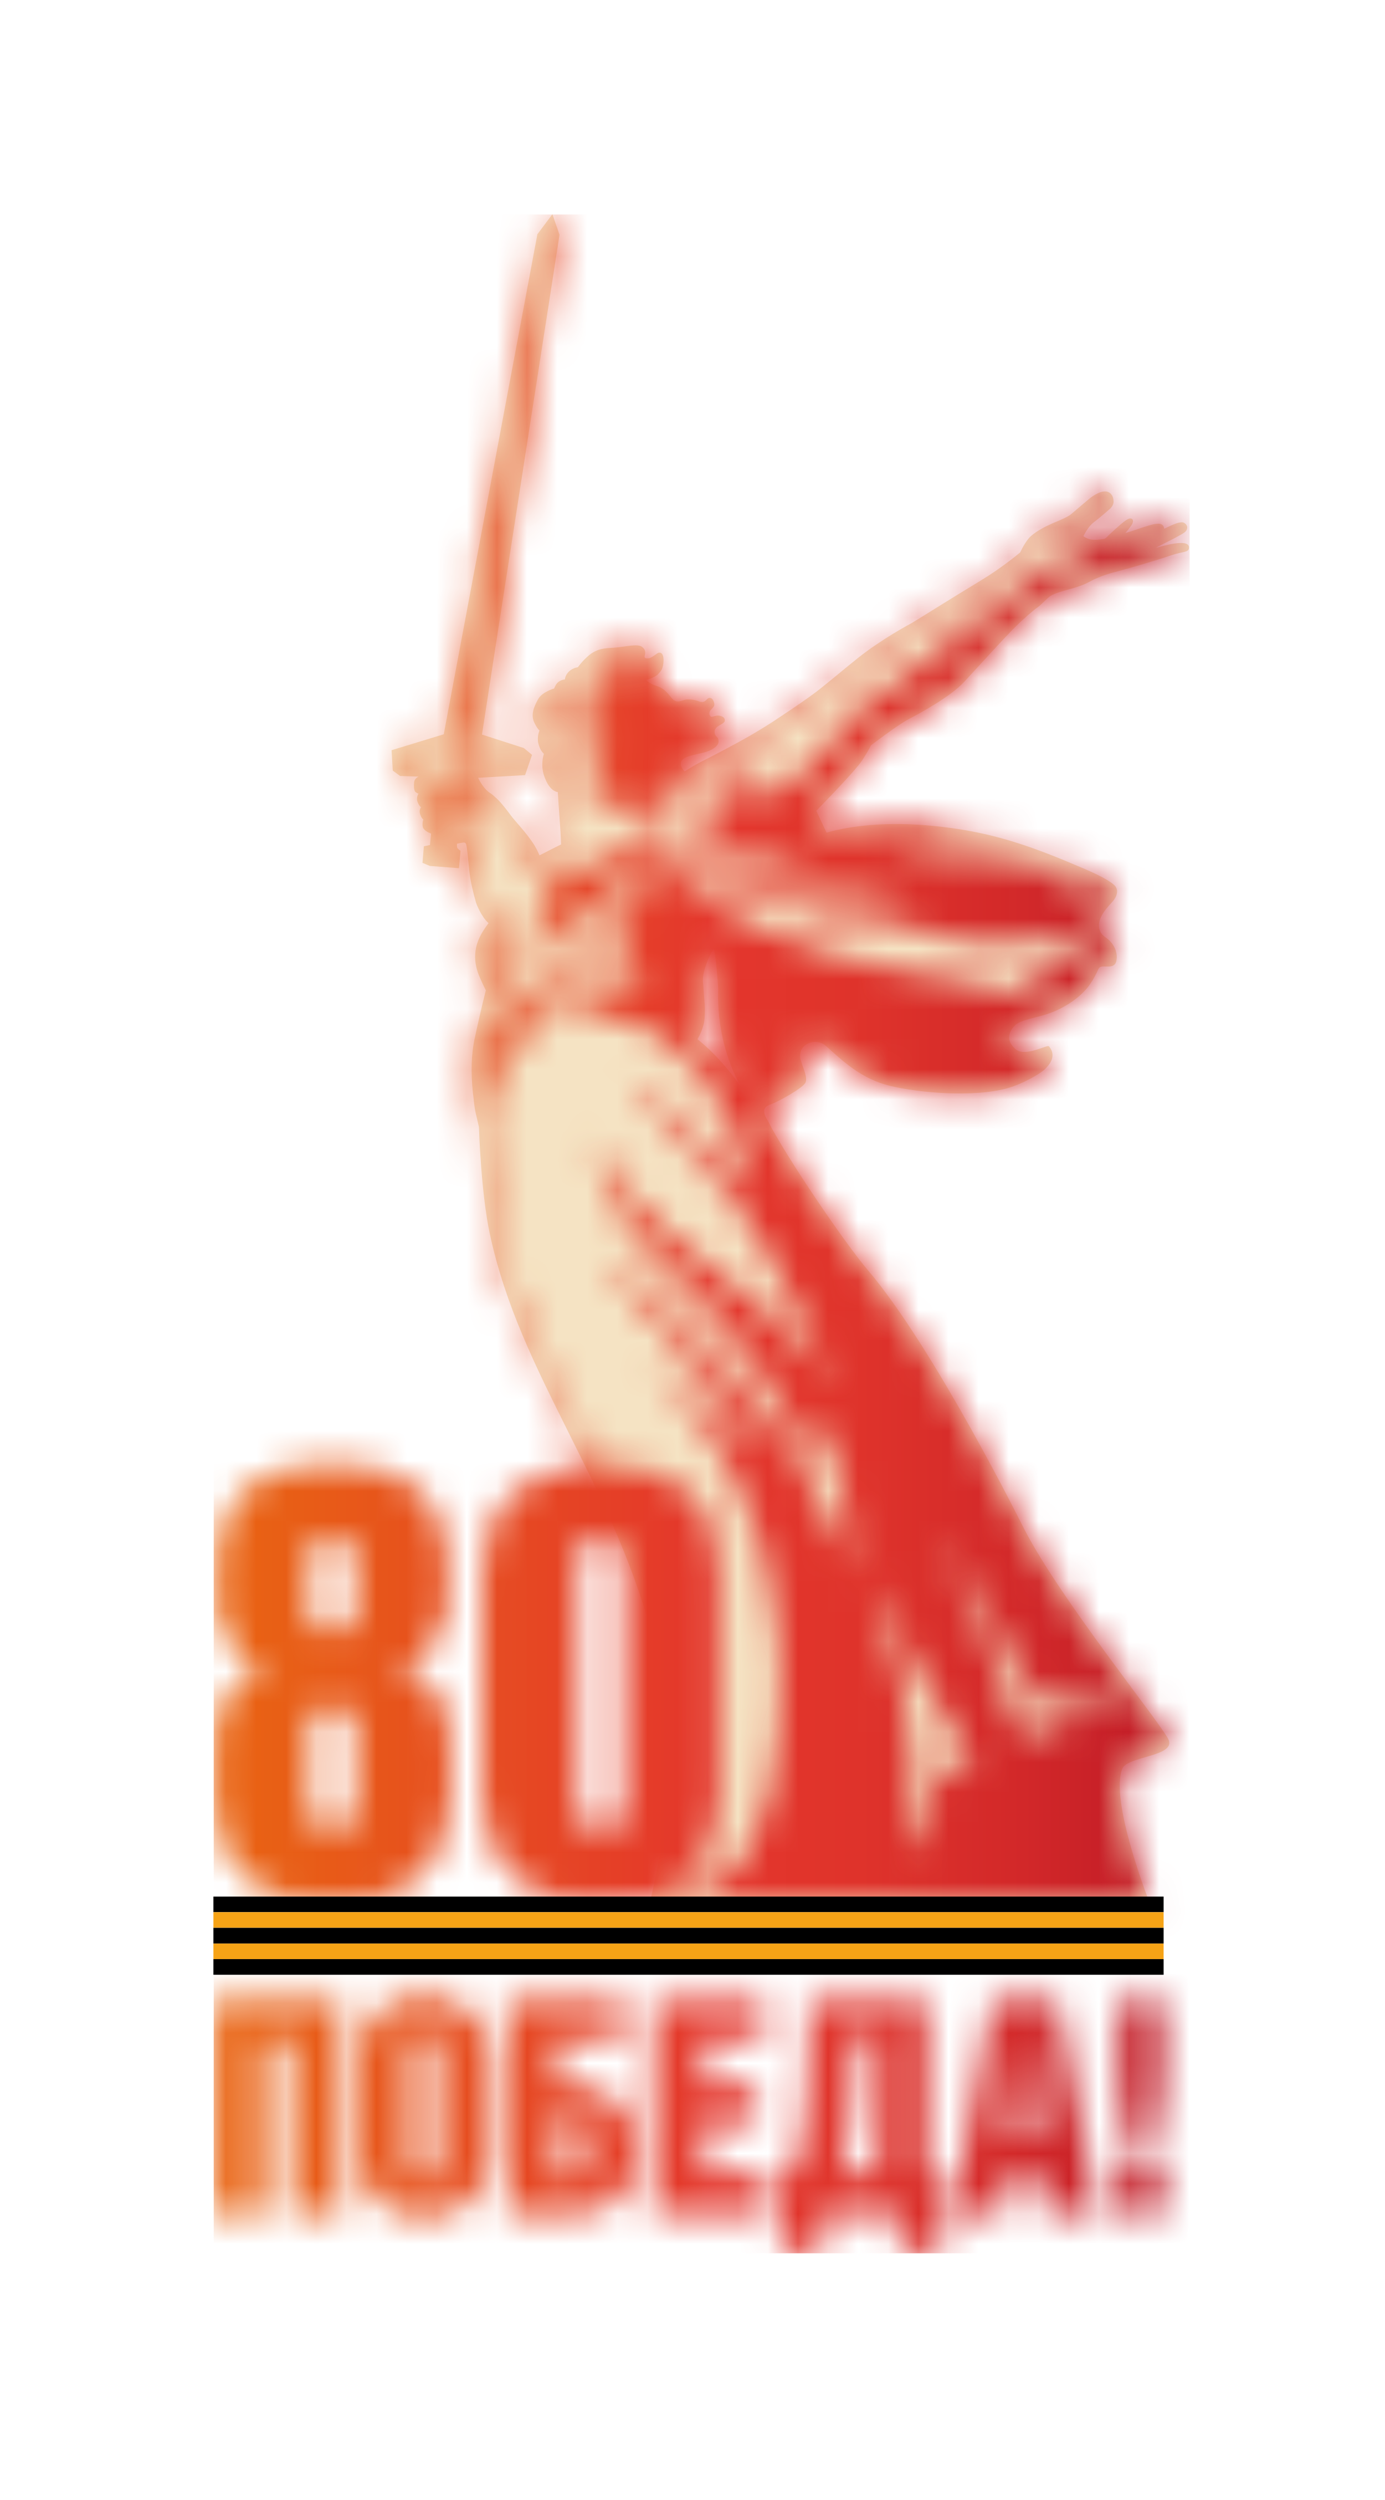
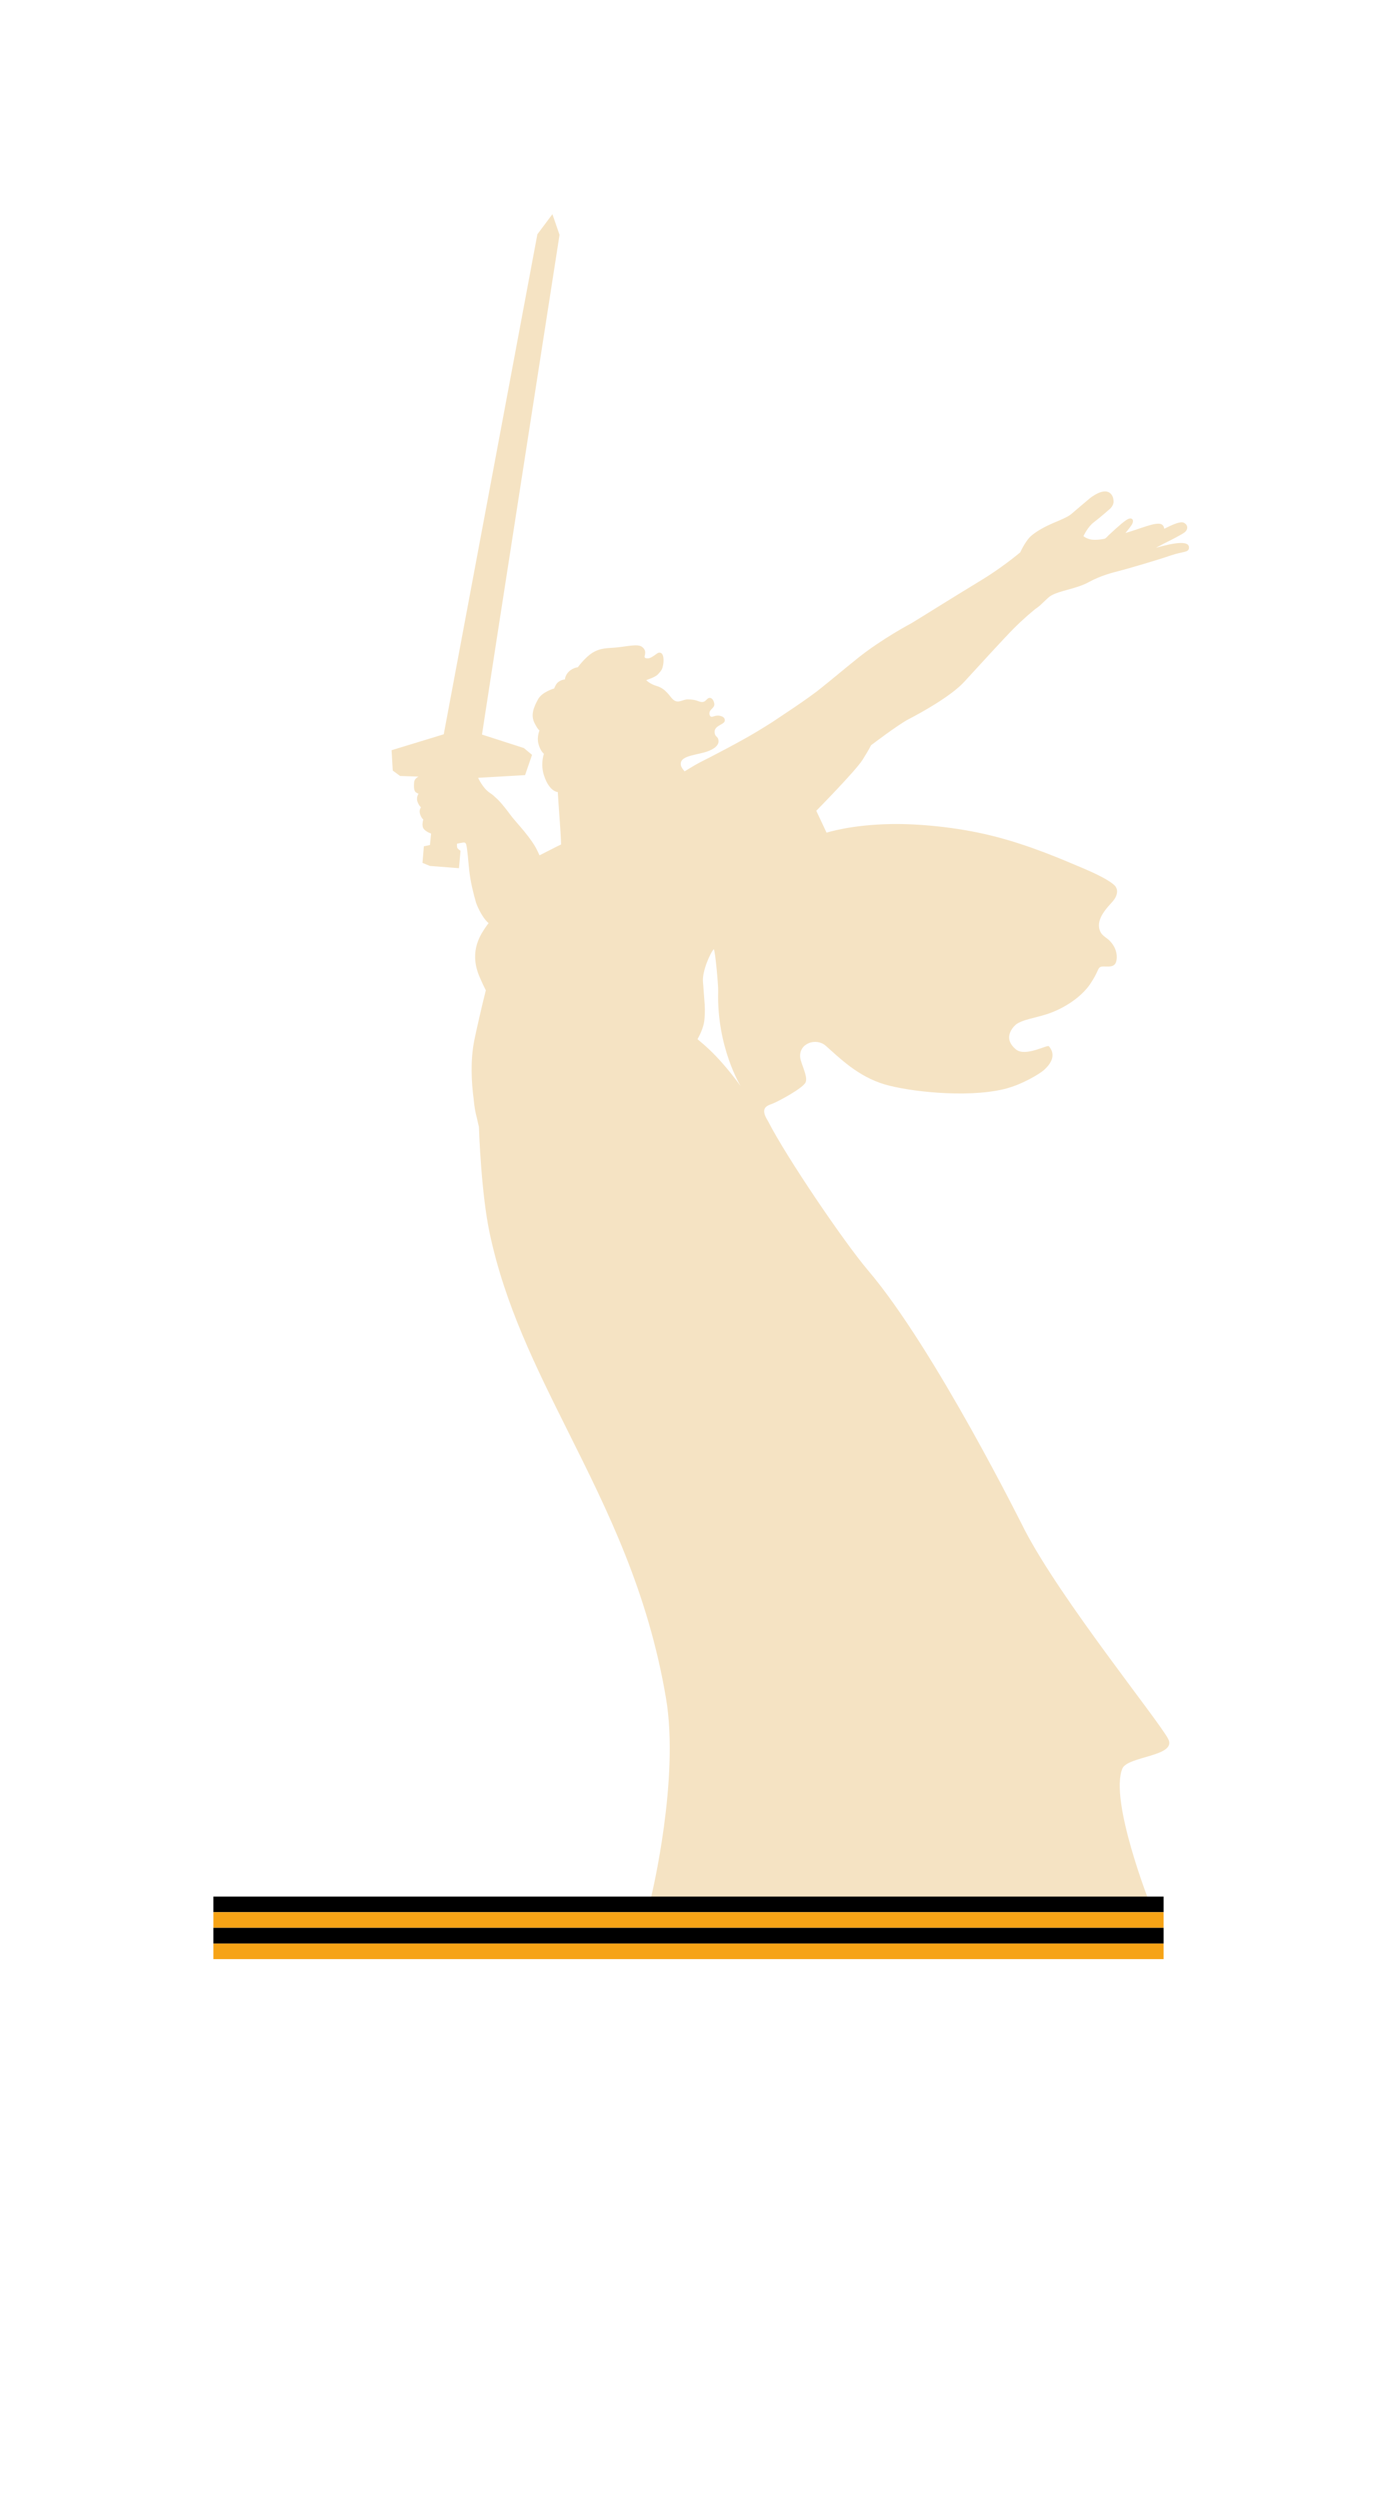
<svg xmlns="http://www.w3.org/2000/svg" width="46" height="83" viewBox="0 0 46 83" fill="none">
  <g clip-path="url(#clip0_650_17)">
    <mask id="mask0_650_17" style="mask-type:luminance" maskUnits="userSpaceOnUse" x="0" y="0" width="46" height="83">
      <path d="M45.744 0H0V82.119H45.744V0Z" fill="white" />
    </mask>
    <g mask="url(#mask0_650_17)">
      <path d="M38.389 18.188C38.514 18.121 38.628 18.062 38.672 18.039C38.844 17.953 38.995 17.878 39.074 17.834C39.323 17.697 39.395 17.662 39.425 17.561C39.45 17.48 39.406 17.394 39.313 17.352C39.158 17.279 38.668 17.566 38.668 17.554C38.656 17.461 38.603 17.389 38.484 17.387C38.343 17.384 38.164 17.44 37.906 17.526C37.669 17.608 37.432 17.683 37.379 17.697C37.511 17.538 37.551 17.477 37.551 17.477C37.551 17.477 37.676 17.333 37.611 17.242C37.593 17.217 37.548 17.203 37.495 17.221C37.381 17.261 37.177 17.44 36.828 17.764C36.784 17.804 36.766 17.839 36.698 17.883C36.566 17.918 36.325 17.939 36.197 17.904C36.094 17.876 36.027 17.836 35.983 17.801C35.99 17.794 36.127 17.487 36.338 17.333C36.473 17.235 36.845 16.914 36.88 16.881C37.007 16.746 36.989 16.641 36.977 16.569C36.965 16.483 36.917 16.406 36.852 16.359C36.626 16.203 36.239 16.511 36.194 16.546C36.106 16.618 35.7 16.965 35.572 17.074C35.479 17.154 35.217 17.268 35.04 17.34L34.938 17.384C34.72 17.48 34.443 17.622 34.241 17.797C34.102 17.916 33.935 18.223 33.884 18.34C33.77 18.435 33.233 18.875 32.585 19.267C32.095 19.563 31.573 19.887 31.122 20.166C30.786 20.376 30.488 20.56 30.277 20.688C30.238 20.709 29.285 21.215 28.498 21.844C28.259 22.035 28.027 22.226 27.804 22.41C27.618 22.562 27.446 22.704 27.279 22.837C26.814 23.219 25.765 23.892 25.648 23.976C25.493 24.074 25.333 24.174 25.147 24.286C24.65 24.589 23.602 25.136 23.312 25.278C23.198 25.334 22.994 25.451 22.766 25.593C22.759 25.598 22.75 25.602 22.743 25.607L22.738 25.609C22.678 25.546 22.62 25.458 22.613 25.404C22.569 25.125 22.957 25.092 23.368 24.987C23.642 24.917 23.867 24.782 23.865 24.612C23.863 24.454 23.772 24.479 23.742 24.365C23.674 24.097 24.02 24.074 24.067 23.95C24.083 23.908 24.076 23.82 23.967 23.782C23.858 23.745 23.805 23.752 23.654 23.797C23.575 23.82 23.514 23.673 23.609 23.57C23.705 23.468 23.746 23.435 23.716 23.326C23.674 23.172 23.579 23.149 23.521 23.184C23.463 23.219 23.414 23.321 23.298 23.307C23.182 23.293 23.131 23.221 22.838 23.221C22.666 23.221 22.527 23.372 22.358 23.228C22.255 23.142 22.121 22.864 21.812 22.776C21.577 22.708 21.463 22.58 21.463 22.58C21.463 22.58 21.752 22.489 21.842 22.398C22.009 22.228 21.998 22.184 22.026 22.065C22.037 22.016 22.084 21.641 21.879 21.669C21.826 21.676 21.647 21.851 21.531 21.858C21.415 21.865 21.396 21.828 21.415 21.762C21.454 21.623 21.412 21.541 21.315 21.471C21.18 21.373 20.816 21.462 20.502 21.494C20.193 21.527 19.954 21.497 19.664 21.681C19.415 21.842 19.192 22.154 19.192 22.154C19.192 22.154 18.972 22.17 18.832 22.371C18.763 22.473 18.763 22.559 18.763 22.559C18.763 22.559 18.556 22.566 18.458 22.746C18.405 22.844 18.407 22.858 18.407 22.858C18.407 22.858 18.01 22.967 17.873 23.212C17.724 23.48 17.62 23.741 17.752 24.004C17.861 24.221 17.917 24.253 17.917 24.253C17.917 24.253 17.827 24.465 17.88 24.682C17.94 24.927 18.047 25.006 18.064 25.027C18.047 25.083 17.952 25.39 18.068 25.747C18.249 26.297 18.526 26.297 18.526 26.297C18.526 26.297 18.567 26.956 18.598 27.357C18.628 27.755 18.635 28.037 18.635 28.037C18.63 28.035 17.919 28.398 17.919 28.398C17.919 28.398 17.827 28.189 17.755 28.074C17.483 27.636 17.104 27.268 16.947 27.047C16.786 26.828 16.575 26.565 16.44 26.462C16.41 26.429 16.357 26.381 16.261 26.318C16.031 26.164 15.88 25.824 15.88 25.824L17.439 25.735L17.671 25.062L17.399 24.836L16.008 24.388C16.247 22.806 18.584 7.796 18.584 7.796L18.347 7.111L18.345 7.116L18.338 7.121V7.123L17.848 7.778L14.738 24.379L13.005 24.908L13.045 25.584L13.279 25.756L13.286 25.763L13.899 25.784C13.844 25.814 13.765 25.87 13.755 25.968C13.746 26.066 13.737 26.25 13.807 26.301C13.874 26.35 13.902 26.348 13.902 26.348C13.902 26.348 13.814 26.478 13.865 26.616C13.916 26.753 13.983 26.805 13.983 26.805C13.983 26.805 13.906 26.891 13.953 27.031C13.999 27.173 14.06 27.208 14.06 27.208C14.06 27.208 13.99 27.415 14.074 27.52C14.16 27.627 14.318 27.674 14.318 27.674L14.28 28.056L14.078 28.098L14.032 28.648L14.278 28.75L15.244 28.825L15.295 28.247C15.295 28.247 15.207 28.186 15.191 28.156C15.175 28.126 15.175 28.065 15.179 28.012C15.223 28.002 15.305 27.984 15.381 27.974C15.435 27.967 15.463 27.979 15.483 28.032C15.527 28.203 15.551 28.596 15.585 28.902C15.627 29.277 15.713 29.628 15.811 29.971C15.816 29.99 15.98 30.437 16.227 30.649C16.159 30.738 16.064 30.873 15.992 30.999C15.63 31.635 15.809 32.182 15.964 32.515C16.015 32.637 16.073 32.758 16.136 32.879C16.02 33.326 15.818 34.219 15.753 34.538C15.618 35.214 15.658 35.938 15.732 36.493C15.75 36.702 15.783 36.917 15.836 37.108C15.869 37.264 15.897 37.371 15.906 37.411C15.913 37.609 15.985 39.638 16.264 40.945C16.772 43.336 17.797 45.384 18.881 47.556C20.179 50.154 21.522 52.838 22.121 56.389C22.571 59.057 21.645 62.906 21.635 62.945L21.596 63.108L21.87 63.111C21.861 63.113 21.851 63.113 21.842 63.115C21.842 63.115 26.505 63.141 30.855 63.164L37.792 63.206C37.799 63.206 37.804 63.204 37.811 63.202C38.004 63.202 38.136 63.204 38.192 63.204C38.192 63.204 36.838 59.774 37.277 58.719C37.451 58.299 39.116 58.318 38.795 57.726C38.443 57.074 35.252 53.134 34.039 50.808C34.004 50.743 31.055 44.792 28.832 42.18C28.041 41.251 26.106 38.401 25.507 37.22C25.23 36.789 25.465 36.712 25.648 36.647C25.82 36.584 26.682 36.127 26.759 35.929C26.835 35.728 26.601 35.321 26.577 35.111C26.526 34.631 27.114 34.442 27.427 34.722C27.866 35.109 28.489 35.74 29.383 36.003C30.152 36.232 32.068 36.462 33.336 36.162C33.937 36.02 34.538 35.647 34.673 35.526C34.98 35.251 35.045 34.978 34.836 34.736C34.785 34.678 34.056 35.095 33.747 34.845C33.24 34.433 33.721 34.028 33.765 33.997C34.107 33.783 34.585 33.799 35.184 33.503C35.828 33.184 36.118 32.804 36.201 32.681C36.459 32.299 36.452 32.178 36.524 32.119C36.636 32.028 36.991 32.196 37.07 31.933C37.116 31.777 37.1 31.527 36.912 31.297C36.752 31.099 36.603 31.103 36.524 30.88C36.392 30.495 36.803 30.104 36.963 29.92C37.107 29.752 37.133 29.575 37.07 29.47C37.07 29.463 37.035 29.27 35.906 28.799C35.321 28.554 34.181 28.049 32.908 27.739C31.74 27.452 30.463 27.345 29.613 27.359C28.254 27.38 27.453 27.646 27.453 27.646L27.111 26.919C27.111 26.919 28.424 25.586 28.649 25.225C28.877 24.864 28.928 24.745 28.928 24.745C28.928 24.745 29.82 24.064 30.177 23.878C30.537 23.692 31.573 23.13 32.026 22.636C32.479 22.142 33.343 21.196 33.661 20.875C33.979 20.555 34.339 20.248 34.46 20.166C34.58 20.087 34.785 19.847 34.906 19.777C35.203 19.602 35.758 19.551 36.169 19.323C36.582 19.097 37.005 18.999 37.147 18.962C37.5 18.871 38.433 18.596 38.891 18.44C39.304 18.298 39.478 18.354 39.49 18.188C39.511 17.841 38.524 18.16 38.389 18.188ZM23.168 34.498C23.219 34.412 23.368 34.126 23.393 33.879C23.421 33.613 23.412 33.394 23.393 33.196C23.375 32.998 23.361 32.721 23.349 32.618C23.305 32.248 23.616 31.588 23.709 31.514C23.763 31.628 23.858 32.73 23.853 32.893C23.797 34.771 24.601 36.062 24.601 36.062C23.744 34.885 23.187 34.547 23.168 34.498Z" fill="#F5E3C3" />
    </g>
    <mask id="mask1_650_17" style="mask-type:luminance" maskUnits="userSpaceOnUse" x="7" y="7" width="33" height="68">
      <path d="M37.151 73.503H38.621V71.86H37.151V73.503ZM7.097 66.385V73.505H8.725V67.762H9.673V73.505H11.301V66.385H7.097ZM18.484 70.355H18.858C18.983 70.355 19.083 70.383 19.16 70.439C19.236 70.495 19.292 70.567 19.331 70.656C19.371 70.744 19.396 70.847 19.41 70.963C19.424 71.08 19.431 71.199 19.431 71.325C19.431 71.504 19.424 71.653 19.41 71.774C19.396 71.895 19.371 71.996 19.331 72.07C19.292 72.147 19.232 72.203 19.155 72.238C19.076 72.275 18.967 72.291 18.83 72.291H18.484V70.355ZM16.856 66.385V73.505H19.176C19.538 73.505 19.84 73.445 20.084 73.328C20.328 73.21 20.521 73.051 20.667 72.853C20.811 72.655 20.913 72.422 20.973 72.154C21.032 71.886 21.062 71.604 21.062 71.308C21.062 70.642 20.864 70.122 20.47 69.754C20.075 69.384 19.515 69.2 18.793 69.2H18.486V67.764H20.667V66.387H16.856V66.385ZM21.719 66.385V73.505H25.43V72.128H23.347V70.544H25.105V69.167H23.347V67.76H25.351V66.382H21.719V66.385ZM28.131 71.236C28.18 70.879 28.222 70.497 28.254 70.087C28.287 69.677 28.312 69.258 28.333 68.824C28.352 68.391 28.37 67.981 28.382 67.592H29.172V72.128H27.938C28.017 71.891 28.082 71.593 28.131 71.236ZM26.882 66.385C26.868 66.86 26.858 67.368 26.851 67.909C26.844 68.449 26.826 68.983 26.798 69.507C26.768 70.031 26.719 70.523 26.649 70.982C26.58 71.441 26.48 71.821 26.35 72.126H25.946V74.81H27.318V73.503H29.889V74.81H31.257V72.126H30.802V66.382H26.882V66.385ZM34.032 67.494H34.051L34.436 70.97H33.617L34.032 67.494ZM32.955 66.385L31.642 73.505H33.28L33.447 72.238H34.592L34.74 73.505H36.459L35.126 66.385H32.955ZM37.151 66.385V69.167L37.488 71.443H38.287L38.624 69.167V66.385H37.151ZM13.802 72.282C13.737 72.233 13.688 72.173 13.658 72.103C13.628 72.033 13.611 71.961 13.609 71.884C13.604 71.809 13.604 71.746 13.604 71.7V68.184C13.604 68.123 13.607 68.055 13.609 67.981C13.611 67.906 13.628 67.834 13.658 67.769C13.688 67.704 13.735 67.648 13.802 67.601C13.867 67.555 13.96 67.531 14.078 67.531C14.197 67.531 14.287 67.555 14.35 67.601C14.413 67.648 14.459 67.704 14.487 67.769C14.517 67.834 14.536 67.906 14.54 67.981C14.547 68.058 14.55 68.125 14.55 68.184V71.7C14.55 71.746 14.547 71.807 14.54 71.884C14.534 71.961 14.515 72.033 14.487 72.103C14.457 72.173 14.41 72.231 14.35 72.282C14.287 72.331 14.197 72.357 14.078 72.357C13.96 72.354 13.869 72.331 13.802 72.282ZM13.24 66.394C12.982 66.48 12.761 66.606 12.573 66.776C12.385 66.944 12.239 67.158 12.134 67.419C12.03 67.68 11.976 67.983 11.976 68.326V71.564C11.976 72.205 12.165 72.709 12.539 73.074C12.912 73.44 13.428 73.624 14.078 73.624C14.736 73.624 15.251 73.44 15.623 73.074C15.994 72.709 16.18 72.205 16.18 71.564V68.326C16.18 67.983 16.127 67.68 16.022 67.419C15.918 67.158 15.771 66.944 15.583 66.776C15.395 66.609 15.174 66.48 14.917 66.394C14.661 66.308 14.38 66.266 14.078 66.266C13.776 66.266 13.495 66.308 13.24 66.394ZM10.499 60.602C10.353 60.488 10.281 60.238 10.281 59.849V57.561C10.281 57.174 10.353 56.923 10.499 56.809C10.646 56.694 10.825 56.639 11.036 56.639C11.236 56.639 11.41 56.697 11.563 56.809C11.714 56.923 11.793 57.172 11.793 57.561V59.849C11.793 60.238 11.716 60.488 11.563 60.602C11.41 60.716 11.233 60.772 11.036 60.772C10.825 60.772 10.646 60.716 10.499 60.602ZM10.499 54.033C10.353 53.919 10.281 53.67 10.281 53.286V51.969C10.281 51.582 10.353 51.333 10.499 51.221C10.646 51.107 10.825 51.051 11.036 51.051C11.236 51.051 11.41 51.107 11.563 51.221C11.714 51.335 11.793 51.585 11.793 51.969V53.286C11.793 53.672 11.716 53.922 11.563 54.033C11.41 54.148 11.233 54.204 11.036 54.204C10.825 54.201 10.646 54.145 10.499 54.033ZM8.818 49.031C8.293 49.311 7.912 49.644 7.673 50.028C7.434 50.415 7.295 50.811 7.255 51.217C7.216 51.622 7.195 51.953 7.195 52.204V53.183C7.195 53.355 7.218 53.547 7.264 53.752C7.311 53.959 7.394 54.164 7.513 54.371C7.631 54.576 7.787 54.767 7.98 54.94C8.172 55.112 8.414 55.259 8.707 55.38C8.309 55.541 8.001 55.739 7.78 55.979C7.559 56.219 7.401 56.478 7.302 56.757C7.202 57.037 7.144 57.321 7.123 57.605C7.102 57.892 7.093 58.16 7.093 58.414V59.611C7.093 60.716 7.427 61.592 8.098 62.237C8.767 62.883 9.747 63.207 11.034 63.207C12.32 63.207 13.298 62.885 13.969 62.237C14.638 61.592 14.975 60.716 14.975 59.611V58.414C14.975 58.055 14.961 57.722 14.935 57.417C14.91 57.111 14.838 56.827 14.726 56.569C14.612 56.308 14.447 56.082 14.229 55.888C14.011 55.695 13.702 55.527 13.305 55.38C13.598 55.259 13.846 55.11 14.05 54.931C14.255 54.751 14.42 54.56 14.538 54.362C14.656 54.162 14.742 53.959 14.796 53.754C14.849 53.547 14.875 53.358 14.875 53.185V52.207C14.875 51.955 14.854 51.624 14.815 51.219C14.775 50.813 14.636 50.417 14.396 50.031C14.157 49.644 13.776 49.311 13.252 49.033C12.727 48.754 11.988 48.614 11.031 48.614C10.081 48.612 9.343 48.751 8.818 49.031ZM20.959 27.809C20.37 29.102 19.343 28.438 18.414 29.219C17.813 29.724 17.724 30.365 17.724 30.365C17.724 30.365 17.982 30.298 18.21 30.249C18.101 30.347 17.276 31.959 17.253 31.999C17.23 32.038 18.403 30.726 20.588 29.3C21.373 28.788 21.981 28.567 21.981 28.567C21.526 28.11 21.338 27.373 21.338 27.373C21.338 27.373 21.09 27.523 20.959 27.809ZM18.867 23.657C18.958 23.557 19.127 23.496 19.181 23.487C19.234 23.478 19.243 23.494 19.243 23.494C19.239 23.513 19.232 23.529 19.227 23.548C19.227 23.548 19.034 23.62 18.958 23.699C18.879 23.778 18.832 23.832 18.818 23.874C18.807 23.916 18.795 23.939 18.795 23.939C18.795 23.939 18.776 23.76 18.867 23.657ZM19.462 23.093C18.839 22.956 18.642 23.373 18.642 23.373C18.893 23.28 19.104 23.166 19.32 23.329C19.176 23.343 18.888 23.389 18.735 23.571C18.53 23.813 18.607 24.116 18.616 24.312C18.619 24.345 18.723 24.174 18.832 24.144C18.811 24.072 18.814 24.044 18.841 23.962C18.879 23.832 18.99 23.739 19.092 23.708C19.081 23.864 19.15 23.839 19.301 23.862C19.29 23.878 19.278 23.892 19.264 23.907C19.246 23.907 19.225 23.907 19.206 23.907C19.167 23.907 19.13 23.907 19.092 23.916C19.041 23.927 18.983 23.939 18.937 24.004C19.076 23.983 19.169 24.014 19.164 24.116C19.496 23.897 19.654 23.722 19.571 23.354C19.671 23.215 19.731 23.112 19.743 22.937C19.643 23.04 19.61 23.105 19.462 23.093ZM28.837 52.451C28.837 52.451 29.257 53.062 29.511 53.528C29.884 54.22 30.066 54.425 30.69 55.818C31.029 56.575 31.473 57.309 31.812 57.748C31.919 57.885 32.012 57.992 32.081 58.076L32.413 58.421L31.636 58.628C31.61 58.638 31.582 58.647 31.554 58.656C30.99 58.843 31.009 59.192 31.02 59.518C31.032 59.833 31.127 60.271 30.316 61.594C30.614 56.524 29.462 54.239 28.837 52.451ZM19.413 60.602C19.267 60.49 19.195 60.238 19.195 59.852V51.969C19.195 51.582 19.267 51.333 19.413 51.219C19.559 51.105 19.738 51.049 19.949 51.049C20.149 51.049 20.323 51.105 20.476 51.219C20.63 51.333 20.706 51.582 20.706 51.969V59.852C20.706 60.238 20.63 60.488 20.476 60.602C20.323 60.716 20.149 60.772 19.949 60.772C19.738 60.772 19.559 60.716 19.413 60.602ZM33.647 57.023C33.463 56.326 33.138 55.259 32.66 54.229C31.905 52.603 31.991 52.703 31.659 51.939C31.603 51.811 31.224 50.886 31.301 51.005C31.814 51.799 32.446 52.887 33.117 54.101C33.354 54.53 33.977 55.597 34.322 56.284C34.459 56.555 35.075 56.566 35.152 56.555C36.317 56.394 36.708 56.352 37.604 56.802C37.604 56.802 37.52 56.79 37.404 56.778C37.253 56.762 37.051 56.748 36.91 56.76C36.299 56.806 36.16 56.764 35.252 57.167C35.121 57.226 34.871 57.337 34.617 57.454C34.508 57.503 34.392 57.529 34.281 57.529C33.997 57.526 33.737 57.365 33.647 57.023ZM19.104 47.437C18.029 45.284 17.011 43.248 16.51 40.892C16.329 40.035 16.236 38.861 16.192 38.113C16.182 37.497 16.173 36.715 16.377 36.062C16.438 35.869 16.605 35.463 16.793 35.13C16.984 34.797 17.218 34.587 17.351 34.454C17.492 34.312 18.119 33.816 19.227 33.716C20.365 33.613 21.02 34 21.361 34.121C21.693 34.238 23.061 34.951 24.241 37.215C24.522 37.754 24.654 38.565 24.847 39.459C22.755 37.146 20.904 35.696 20.834 35.806C20.755 35.927 22.978 38.243 23.149 38.46C23.249 38.586 24.645 40.023 25.609 41.831C25.611 41.836 25.614 41.838 25.614 41.843C25.66 41.936 25.709 42.027 25.76 42.118C26.549 43.499 27.156 44.823 27.618 46.069C27.063 45.135 26.382 44.282 25.562 43.628C22.718 41.349 21.559 40.552 20.597 39.219C20.042 38.45 19.817 37.735 19.817 37.735C19.782 38.362 19.977 39.156 20.507 40.137C21.312 41.631 22.799 42.449 24.257 44.261C25.614 45.946 25.679 46.142 26.417 47.435C26.682 47.896 26.849 48.588 27.142 48.588C27.309 48.588 27.216 47.092 27.341 47.123C27.413 47.139 27.462 47.244 27.49 47.302C27.646 47.624 27.718 47.994 27.792 48.341C27.903 48.863 27.989 49.39 28.066 49.919C28.147 50.473 28.217 51.032 28.273 51.592C28.28 51.659 28.287 51.727 28.291 51.794C28.296 51.848 28.287 51.941 28.308 51.99C27.641 50.545 26.923 49.213 26.549 48.588C25.816 47.36 24.352 45.66 24.09 45.343C23.105 44.161 21.491 42.978 20.449 41.983C19.698 41.267 20.702 42.71 21.18 43.222C21.854 43.947 23.405 45.401 24.731 47.451C25.107 48.031 25.086 48.246 24.552 47.638C23.626 46.58 21.155 44.83 21.844 45.594C21.844 45.594 22.279 45.953 22.632 46.375C25.744 50.087 25.916 54.388 25.916 55.821C25.929 58.155 25.565 61.35 23.953 62.389C23.18 62.888 22.13 62.864 21.939 62.855C22.299 62.701 22.611 62.498 22.875 62.245C23.544 61.599 23.881 60.723 23.881 59.618V52.211C23.881 51.107 23.547 50.231 22.875 49.586C22.204 48.94 21.227 48.619 19.94 48.619C19.852 48.619 19.766 48.623 19.68 48.628C19.496 48.222 19.301 47.829 19.104 47.437ZM23.168 34.499C23.219 34.413 23.368 34.126 23.393 33.879C23.421 33.613 23.412 33.394 23.393 33.194C23.375 32.993 23.361 32.721 23.349 32.616C23.307 32.246 23.616 31.586 23.709 31.512C23.763 31.626 23.858 32.728 23.853 32.891C23.797 34.769 24.601 36.06 24.601 36.06C23.744 34.886 23.187 34.548 23.168 34.499ZM19.599 31.227C20.502 30.286 21.148 30.307 21.148 30.307C21.148 30.307 20.699 31.029 20.59 31.512C20.493 31.933 20.576 32.25 21.013 32.397C21.512 32.567 21.607 32.793 21.607 32.793C21.607 32.793 19.264 32.469 18.614 32.849C18.614 32.849 19.522 33.035 20.249 33.522C20.195 33.513 19.764 33.366 19.023 33.467C18.31 33.564 17.836 33.804 17.562 33.981C17.546 33.991 17.532 33.998 17.52 33.998C17.388 34 17.685 33.224 19.599 31.227ZM31.8 27.802C31.703 27.732 31.561 27.672 31.392 27.623C32.163 27.714 32.866 27.844 33.442 27.993C34.002 28.138 35.182 28.587 36.35 29.154C36.424 29.191 36.608 29.289 36.733 29.356C36.452 29.389 36.118 29.587 36.118 29.587C36.118 29.587 34.264 28.583 32.643 28.406C31.303 28.259 29.578 28.378 29.578 28.378C29.578 28.378 30.381 28.014 31.8 27.802ZM14.178 28.576L14.204 28.191L14.38 28.156L14.42 27.676C14.478 27.653 14.564 27.62 14.605 27.611C14.861 27.541 15 27.669 15 27.669L14.97 28.119L15.024 28.154C15.024 28.154 15.005 28.611 14.989 28.646C14.989 28.648 14.977 28.648 14.961 28.648C14.819 28.65 14.178 28.576 14.178 28.576ZM14.111 27.376C14.097 27.213 14.169 27.169 14.169 27.169C14.169 27.169 14.264 27.066 14.48 27.075C14.624 27.082 14.643 27.148 14.643 27.206C14.643 27.287 14.561 27.371 14.454 27.39C14.352 27.406 14.181 27.462 14.176 27.513C14.153 27.483 14.118 27.434 14.111 27.376ZM14.037 27.015C13.962 26.763 14.262 26.665 14.322 26.661C14.371 26.656 14.447 26.637 14.487 26.712C14.503 26.744 14.538 26.875 14.387 26.947C14.241 27.017 14.194 27.029 14.143 27.092C14.132 27.106 14.111 27.138 14.113 27.148C14.081 27.124 14.06 27.096 14.037 27.015ZM13.95 26.563C13.89 26.323 14.178 26.253 14.252 26.246C14.303 26.241 14.376 26.248 14.42 26.309C14.438 26.334 14.452 26.388 14.424 26.439C14.392 26.495 14.331 26.479 14.269 26.502C14.146 26.546 14.062 26.626 14.02 26.67C13.988 26.64 13.955 26.584 13.95 26.563ZM18.101 23.156C18.238 23.016 18.537 22.933 18.537 22.933C18.537 22.933 18.551 22.788 18.667 22.735C18.753 22.695 18.876 22.662 18.876 22.662C18.876 22.662 18.886 22.478 18.992 22.397C19.099 22.315 19.16 22.299 19.246 22.28C19.476 22.031 19.736 21.672 20.096 21.639C20.367 21.614 20.641 21.579 20.767 21.555C20.799 21.549 21.052 21.514 21.085 21.584C20.867 21.581 20.597 21.595 20.344 21.684C20.135 21.758 20.128 21.837 20.07 21.896C20.012 21.954 19.889 22.019 19.831 22.043C19.773 22.063 19.708 22.101 19.677 22.152C19.65 22.203 19.664 22.231 19.592 22.268C19.52 22.306 19.424 22.476 19.424 22.476C19.424 22.476 19.801 22.369 20.005 22.376C20.281 22.383 20.449 22.534 20.439 22.762C20.435 22.886 20.286 23.082 19.94 23.037C19.94 23.037 19.896 23.189 19.931 23.291C19.963 23.385 20.028 23.615 20.061 23.741C20.065 23.764 20.072 23.788 20.079 23.811C20.082 23.82 20.082 23.825 20.082 23.825V23.827C20.093 23.864 20.105 23.902 20.116 23.932C20.126 23.962 20.1 23.946 20.058 23.927C20.003 23.904 19.917 23.881 19.835 23.965L19.694 24.072C19.624 24.135 19.501 24.23 19.524 24.279C19.547 24.328 19.578 24.352 19.645 24.361C19.708 24.37 20.049 24.368 20.149 24.361C20.174 24.363 20.198 24.363 20.221 24.366V24.368C20.219 24.37 20.233 24.428 20.249 24.512C20.126 24.442 19.896 24.44 19.889 24.445C19.824 24.442 19.766 24.466 19.703 24.498C19.599 24.552 19.48 24.72 19.443 24.887C19.373 25.204 19.441 25.309 19.801 25.291L19.803 25.293C19.97 25.3 20.054 25.293 20.181 25.293C20.193 25.293 20.205 25.291 20.216 25.291C20.135 25.407 20.035 25.463 20.035 25.463C20.035 25.463 19.954 25.465 19.921 25.468C19.833 25.472 19.766 25.47 19.715 25.47C19.633 25.468 19.596 25.463 19.587 25.491C19.517 25.698 19.617 25.673 19.724 25.647C19.798 25.628 19.877 25.612 19.905 25.673C19.933 25.738 19.889 25.885 19.833 25.973C19.808 26.013 19.712 26.006 19.619 25.997C19.538 25.989 19.459 25.983 19.424 26.006C19.253 26.115 19.338 26.16 19.615 26.318C19.81 26.43 20.349 26.642 20.465 26.724C20.581 26.805 21.171 27.11 21.229 27.096C21.415 27.047 21.921 26.553 21.935 26.539C22.265 26.206 23.147 25.661 23.419 25.53C23.64 25.423 24.288 25.085 24.81 24.794C24.703 24.99 24.592 25.328 24.543 25.908C24.503 26.437 24.476 26.894 24.315 26.712C23.918 26.258 23.941 25.729 23.865 25.861C23.665 26.215 23.64 26.404 23.691 26.686C23.781 27.201 24.157 27.36 23.983 27.362C23.342 27.369 23.142 27.227 22.778 26.845C22.546 26.6 22.121 26.714 22.121 26.714C22.121 26.714 22.481 27.036 22.957 27.443C23.565 27.965 24.613 28.103 25.305 28.219C26.473 28.415 26.819 28.834 26.819 28.834C26.819 28.834 23.832 28.634 23.581 28.429L23.8 28.716C22.578 28.681 21.466 27.227 21.466 27.227C21.466 27.227 21.601 27.753 21.826 28.04C22.142 28.445 22.546 28.716 23.036 29C24.039 29.582 26.087 29.718 27.195 29.645C27.627 29.617 28.099 29.587 28.41 29.58C29.608 29.554 29.894 29.839 29.894 29.839C29.894 29.839 27.33 29.767 26.097 30.626C25.953 30.726 26.661 30.584 27.197 30.498C28.449 30.295 29.947 30.582 31.127 31.041C31.924 31.351 32.534 31.295 33.317 31.241C33.781 31.209 34.306 31.176 34.964 31.22C36.533 31.325 36.475 32.029 36.475 32.029C36.475 32.029 35.806 31.53 34.827 32.117C34.23 32.474 33.596 33.024 33.596 33.024C33.596 33.024 33.331 32.798 31.566 32.472C30.444 32.264 25.662 31.863 22.455 28.991C22.388 28.93 22.327 28.874 22.272 28.823C21.463 29.13 20.586 29.927 19.812 30.594C19.12 31.192 18.53 31.978 17.834 32.607C17.834 32.607 16.758 33.541 16.442 34.126C16.368 34.261 16.085 34.83 15.918 35.51C15.918 35.209 15.941 34.9 16.001 34.601C16.066 34.275 16.131 33.988 16.189 33.742C16.259 33.434 16.345 33.101 16.419 32.821C16.605 32.451 17.074 31.505 16.993 31.495C16.828 31.474 16.561 31.456 16.317 31.523C16.208 31.554 16.117 31.588 16.043 31.623C16.062 31.472 16.11 31.311 16.208 31.141C16.317 30.95 16.593 30.573 16.593 30.573C16.593 30.573 16.185 30.328 16.045 29.864C15.92 29.447 15.862 28.909 15.818 28.515C15.783 28.184 15.762 28.024 15.723 27.944C15.655 27.809 15.565 27.69 15.363 27.721C15.344 27.723 15.321 27.728 15.3 27.73C15.321 27.702 15.339 27.674 15.339 27.653C15.344 27.492 15.158 27.385 15.142 27.306C15.121 27.21 15.128 27.019 15.153 26.915C15.239 26.565 14.849 26.658 14.68 26.36C14.52 26.076 14.554 25.799 14.266 25.957C14.157 26.017 13.962 26.122 13.881 26.181C13.802 25.966 13.886 25.892 14.053 25.764C14.088 25.74 14.129 25.715 14.155 25.701C14.383 25.572 14.722 25.53 14.861 25.558C15.082 25.603 15.219 25.885 15.214 26.034C15.209 26.181 15.219 26.369 15.288 26.53C15.358 26.689 15.365 26.856 15.383 26.945C15.402 27.033 15.479 27.068 15.479 27.068C15.685 26.775 15.829 26.633 16.08 26.579C16.22 26.588 16.333 26.558 16.624 26.977C16.679 27.059 16.96 27.448 17.16 27.781C17.36 28.112 17.634 28.797 17.634 28.797L18.855 28.217C18.855 28.217 18.716 27.08 18.711 26.812C18.7 26.115 18.616 25.794 18.616 25.794C18.616 25.794 18.461 25.833 18.384 25.785C18.349 25.764 18.27 25.735 18.235 25.565C18.147 25.144 18.349 24.946 18.349 24.946C18.228 24.841 18.166 24.615 18.207 24.326C18.238 24.119 18.094 24.263 18.008 24.442C17.978 24.4 17.98 24.328 18.017 24.237C18.173 23.848 18.398 23.508 18.53 23.107C18.53 23.107 18.449 23.126 18.372 23.159C18.298 23.191 18.201 23.291 18.108 23.427C18.045 23.52 17.894 23.629 17.81 23.75C17.81 23.725 17.81 23.448 18.101 23.156ZM37.256 17.883C37.256 17.883 37.664 17.748 37.873 17.681C38.408 17.508 38.449 17.508 38.47 17.564C38.496 17.627 38.361 17.683 38.289 17.711C38.113 17.779 37.218 18.051 37.105 18.088C37.17 18.014 37.191 17.96 37.256 17.883ZM25.058 25.787C24.982 25.284 25.01 24.864 25.035 24.657C25.123 24.605 25.207 24.557 25.277 24.515C25.79 24.202 26.122 23.988 26.633 23.65C27 23.408 27.446 23.042 27.964 22.618C28.187 22.436 28.417 22.245 28.656 22.054C29.422 21.441 30.384 20.931 30.4 20.922C30.616 20.789 30.916 20.605 31.255 20.395C31.705 20.116 32.228 19.794 32.715 19.496C33.463 19.044 34.046 18.545 34.072 18.524L34.106 18.478C34.188 18.294 34.327 18.079 34.388 18.018C34.525 17.874 34.854 17.713 35.04 17.632L35.142 17.587C35.356 17.497 35.621 17.385 35.744 17.278C35.869 17.168 36.271 16.826 36.359 16.753C36.473 16.66 36.647 16.555 36.698 16.579C36.701 16.581 36.773 16.616 36.687 16.7C36.682 16.702 36.306 17.028 36.18 17.119C36.12 17.163 36.067 17.215 36.02 17.266C35.971 17.31 35.923 17.355 35.892 17.394C35.676 17.667 35.537 17.727 35.56 17.741C35.751 17.874 36.009 18.014 36.009 18.014C36.197 18.135 36.406 18.112 36.552 18.063C36.383 18.247 36.125 18.38 35.974 18.398C35.728 18.433 35.597 18.485 35.461 18.557C35.082 18.753 34.789 18.934 34.696 18.948C34.213 19.016 34.218 19.207 33.833 19.561C33.672 19.708 31.385 21.483 30.653 21.963C29.922 22.443 28.565 23.552 28.419 23.645C28.108 23.844 27.831 24.403 27.397 24.878C26.735 25.603 25.934 26.283 25.864 26.358C25.82 26.404 25.737 26.434 25.639 26.434C25.421 26.434 25.133 26.281 25.058 25.787ZM13.159 24.999C13.221 24.971 14.852 24.515 14.852 24.515L17.919 7.792L18.233 7.382L18.101 7.718L15.095 24.88L15.839 24.487L17.371 24.985L17.172 25.586L14.956 25.435L13.184 25.521C13.177 25.423 13.161 25.116 13.159 24.999ZM18.333 7.126L18.326 7.13V7.135L17.836 7.79L14.726 24.391L13.001 24.911L13.04 25.586L13.275 25.759L13.282 25.766L13.895 25.787C13.839 25.817 13.76 25.873 13.751 25.971C13.742 26.069 13.732 26.253 13.802 26.304C13.869 26.353 13.895 26.351 13.895 26.351C13.895 26.351 13.806 26.481 13.858 26.619C13.909 26.756 13.976 26.807 13.976 26.807C13.976 26.807 13.899 26.894 13.946 27.033C13.992 27.175 14.053 27.21 14.053 27.21C14.053 27.21 13.983 27.418 14.067 27.523C14.153 27.63 14.31 27.676 14.31 27.676L14.271 28.059L14.069 28.101L14.023 28.65L14.269 28.753L15.235 28.828L15.286 28.25C15.286 28.25 15.198 28.189 15.181 28.159C15.165 28.128 15.165 28.068 15.17 28.014C15.214 28.005 15.295 27.986 15.372 27.977C15.425 27.97 15.453 27.982 15.474 28.035C15.518 28.205 15.541 28.602 15.574 28.904C15.616 29.277 15.702 29.631 15.799 29.974C15.804 29.992 15.969 30.44 16.215 30.652C16.148 30.74 16.052 30.875 15.98 31.001C15.618 31.637 15.797 32.185 15.952 32.518C16.003 32.639 16.062 32.761 16.124 32.882C16.008 33.329 15.806 34.221 15.741 34.541C15.606 35.216 15.646 35.941 15.72 36.495C15.739 36.705 15.771 36.92 15.825 37.111C15.857 37.267 15.885 37.374 15.894 37.413C15.901 37.612 15.976 39.641 16.252 40.948C16.761 43.339 17.785 45.387 18.867 47.558C19.046 47.915 19.225 48.274 19.401 48.637C18.382 48.719 17.585 49.031 17.014 49.581C16.343 50.226 16.008 51.102 16.008 52.207V59.614C16.008 60.718 16.343 61.594 17.014 62.24C17.683 62.885 18.663 63.209 19.949 63.209C20.579 63.209 21.134 63.13 21.614 62.976L21.582 63.114L21.856 63.116C21.847 63.118 21.837 63.118 21.828 63.12C21.828 63.12 26.491 63.146 30.841 63.169L37.778 63.211C37.785 63.211 37.79 63.209 37.797 63.207C37.99 63.209 38.122 63.209 38.178 63.209C38.178 63.209 36.824 59.779 37.263 58.724C37.437 58.304 39.102 58.323 38.782 57.731C38.428 57.081 35.237 53.139 34.025 50.813C33.99 50.748 31.041 44.797 28.819 42.185C28.026 41.256 26.092 38.406 25.493 37.225C25.216 36.794 25.451 36.717 25.634 36.652C25.806 36.589 26.67 36.132 26.745 35.934C26.821 35.734 26.587 35.326 26.566 35.116C26.515 34.636 27.102 34.447 27.416 34.727C27.855 35.114 28.477 35.745 29.371 36.008C30.142 36.237 32.056 36.468 33.326 36.167C33.928 36.025 34.529 35.652 34.664 35.531C34.971 35.256 35.035 34.983 34.827 34.741C34.806 34.718 34.666 34.776 34.49 34.834C34.241 34.916 33.918 34.997 33.737 34.85C33.229 34.441 33.712 34.033 33.756 34.005C34.097 33.79 34.576 33.807 35.175 33.511C35.818 33.194 36.108 32.812 36.192 32.688C36.45 32.306 36.443 32.187 36.515 32.127C36.557 32.092 36.633 32.094 36.715 32.096C36.854 32.101 37.01 32.103 37.061 31.938C37.107 31.782 37.091 31.533 36.903 31.3C36.742 31.102 36.592 31.106 36.515 30.883C36.383 30.498 36.794 30.107 36.954 29.923C37.098 29.757 37.123 29.578 37.061 29.473C37.061 29.466 37.026 29.273 35.897 28.802C35.312 28.557 34.172 28.052 32.899 27.742C31.731 27.455 30.453 27.348 29.603 27.362C28.245 27.383 27.444 27.648 27.444 27.648L27.102 26.922C27.102 26.922 28.414 25.589 28.64 25.228C28.867 24.866 28.918 24.748 28.918 24.748C28.918 24.748 29.81 24.067 30.168 23.881C30.528 23.695 31.564 23.133 32.016 22.639C32.469 22.145 33.333 21.197 33.654 20.878C33.972 20.558 34.332 20.251 34.45 20.169C34.571 20.09 34.775 19.85 34.896 19.778C35.193 19.603 35.748 19.552 36.16 19.326C36.571 19.1 36.996 19.002 37.137 18.965C37.49 18.874 38.424 18.599 38.881 18.443C39.295 18.3 39.469 18.356 39.48 18.191C39.504 17.846 38.519 18.165 38.382 18.193C38.508 18.126 38.621 18.067 38.665 18.044C38.837 17.958 38.988 17.883 39.067 17.839C39.316 17.702 39.388 17.667 39.418 17.567C39.443 17.485 39.399 17.399 39.306 17.357C39.223 17.317 39.039 17.385 38.888 17.452C38.763 17.508 38.661 17.564 38.661 17.559C38.649 17.466 38.596 17.394 38.477 17.392C38.336 17.389 38.157 17.445 37.899 17.534C37.662 17.616 37.425 17.69 37.372 17.704C37.504 17.546 37.544 17.485 37.544 17.485C37.544 17.485 37.669 17.34 37.604 17.25C37.586 17.226 37.541 17.21 37.488 17.229C37.377 17.268 37.17 17.448 36.821 17.772C36.777 17.811 36.759 17.846 36.691 17.89C36.559 17.925 36.317 17.946 36.19 17.911C36.087 17.883 36.02 17.846 35.976 17.809C35.981 17.802 36.12 17.494 36.331 17.34C36.466 17.243 36.838 16.921 36.87 16.889C36.998 16.753 36.979 16.648 36.968 16.576C36.956 16.49 36.907 16.413 36.842 16.367C36.617 16.21 36.229 16.518 36.185 16.553C36.097 16.625 35.69 16.972 35.563 17.082C35.47 17.161 35.207 17.275 35.031 17.348L34.929 17.392C34.71 17.487 34.434 17.627 34.232 17.804C34.093 17.923 33.925 18.231 33.874 18.347C33.761 18.443 33.224 18.883 32.576 19.274C32.086 19.57 31.564 19.894 31.113 20.174C30.776 20.384 30.477 20.568 30.268 20.696C30.228 20.717 29.276 21.222 28.489 21.851C28.25 22.043 28.015 22.233 27.794 22.418C27.608 22.569 27.437 22.711 27.269 22.844C26.805 23.226 25.755 23.899 25.639 23.983C25.483 24.081 25.323 24.181 25.137 24.293C24.64 24.596 23.593 25.144 23.303 25.286C23.189 25.342 22.985 25.458 22.757 25.6C22.75 25.605 22.741 25.61 22.734 25.612L22.727 25.617C22.669 25.554 22.608 25.465 22.601 25.412C22.557 25.132 22.945 25.099 23.356 24.995C23.633 24.925 23.855 24.79 23.853 24.619C23.851 24.461 23.76 24.487 23.73 24.372C23.663 24.105 24.009 24.081 24.055 23.958C24.072 23.916 24.064 23.827 23.955 23.79C23.846 23.753 23.793 23.762 23.642 23.804C23.563 23.827 23.503 23.68 23.598 23.578C23.693 23.475 23.735 23.443 23.705 23.333C23.663 23.18 23.567 23.156 23.509 23.191C23.451 23.228 23.403 23.329 23.287 23.315C23.17 23.301 23.119 23.228 22.827 23.228C22.769 23.228 22.713 23.245 22.66 23.263C22.557 23.298 22.457 23.331 22.346 23.235C22.244 23.149 22.109 22.872 21.8 22.783C21.566 22.716 21.452 22.588 21.452 22.588C21.452 22.588 21.74 22.497 21.83 22.406C21.998 22.236 21.986 22.192 22.014 22.073C22.026 22.024 22.072 21.649 21.865 21.677C21.814 21.684 21.633 21.858 21.517 21.865C21.401 21.872 21.382 21.835 21.401 21.77C21.44 21.63 21.398 21.549 21.301 21.479C21.166 21.381 20.802 21.472 20.488 21.502C20.177 21.532 19.938 21.502 19.65 21.688C19.399 21.849 19.178 22.161 19.178 22.161C19.178 22.161 18.958 22.175 18.821 22.378C18.751 22.48 18.751 22.567 18.751 22.567C18.751 22.567 18.544 22.574 18.447 22.753C18.393 22.851 18.396 22.865 18.396 22.865C18.396 22.865 17.998 22.974 17.861 23.219C17.713 23.487 17.608 23.748 17.741 24.011C17.85 24.228 17.906 24.261 17.906 24.261C17.906 24.261 17.815 24.473 17.868 24.689C17.929 24.934 18.036 25.013 18.052 25.034C18.036 25.09 17.94 25.398 18.056 25.754C18.238 26.304 18.514 26.304 18.514 26.304C18.514 26.304 18.556 26.963 18.586 27.364C18.616 27.763 18.623 28.045 18.623 28.045C18.616 28.042 17.908 28.406 17.908 28.406C17.908 28.406 17.815 28.196 17.743 28.082C17.471 27.644 17.093 27.276 16.935 27.054C16.775 26.835 16.563 26.572 16.428 26.47C16.398 26.437 16.345 26.388 16.25 26.325C16.02 26.171 15.869 25.831 15.869 25.831L17.427 25.742L17.659 25.069L17.385 24.846L15.994 24.398C16.233 22.816 18.57 7.806 18.57 7.806L18.333 7.121V7.126Z" fill="white" />
    </mask>
    <g mask="url(#mask1_650_17)">
-       <path d="M39.511 7.121H7.098V74.812H39.511V7.121Z" fill="url(#paint0_linear_650_17)" />
+       <path d="M39.511 7.121V74.812H39.511V7.121Z" fill="url(#paint0_linear_650_17)" />
    </g>
    <mask id="mask2_650_17" style="mask-type:luminance" maskUnits="userSpaceOnUse" x="0" y="0" width="46" height="83">
      <path d="M45.744 0H0V82.119H45.744V0Z" fill="white" />
    </mask>
    <g mask="url(#mask2_650_17)">
      <path d="M7.088 62.969V63.078V63.486H38.647V63.078V62.969H7.088Z" fill="black" />
    </g>
    <mask id="mask3_650_17" style="mask-type:luminance" maskUnits="userSpaceOnUse" x="0" y="0" width="46" height="83">
      <path d="M45.744 0H0V82.119H45.744V0Z" fill="white" />
    </mask>
    <g mask="url(#mask3_650_17)">
      <path d="M7.088 63.486V63.598V64.006H38.647V63.598V63.486H7.088Z" fill="#F6A316" />
    </g>
    <mask id="mask4_650_17" style="mask-type:luminance" maskUnits="userSpaceOnUse" x="0" y="0" width="46" height="83">
      <path d="M45.744 0H0V82.119H45.744V0Z" fill="white" />
    </mask>
    <g mask="url(#mask4_650_17)">
      <path d="M7.088 64.525V64.637V65.045H38.647V64.637V64.525H7.088Z" fill="#F6A316" />
    </g>
    <mask id="mask5_650_17" style="mask-type:luminance" maskUnits="userSpaceOnUse" x="0" y="0" width="46" height="83">
      <path d="M45.744 0H0V82.119H45.744V0Z" fill="white" />
    </mask>
    <g mask="url(#mask5_650_17)">
      <path d="M7.088 64.006V64.118V64.525H38.647V64.118V64.006H7.088Z" fill="black" />
    </g>
    <mask id="mask6_650_17" style="mask-type:luminance" maskUnits="userSpaceOnUse" x="0" y="0" width="46" height="83">
-       <path d="M45.744 0H0V82.119H45.744V0Z" fill="white" />
-     </mask>
+       </mask>
    <g mask="url(#mask6_650_17)">
      <path d="M7.088 65.045V65.157V65.564H38.647V65.157V65.045H7.088Z" fill="black" />
    </g>
  </g>
  <defs>
    <linearGradient id="paint0_linear_650_17" x1="7.097" y1="40.967" x2="39.509" y2="40.967" gradientUnits="userSpaceOnUse">
      <stop stop-color="#E96512" />
      <stop offset="0.51" stop-color="#E4362C" />
      <stop offset="0.662" stop-color="#DF332B" />
      <stop offset="0.83" stop-color="#D22829" />
      <stop offset="1" stop-color="#BD1826" />
    </linearGradient>
    <clipPath id="clip0_650_17">
      <rect width="45.744" height="82.119" fill="white" />
    </clipPath>
  </defs>
</svg>